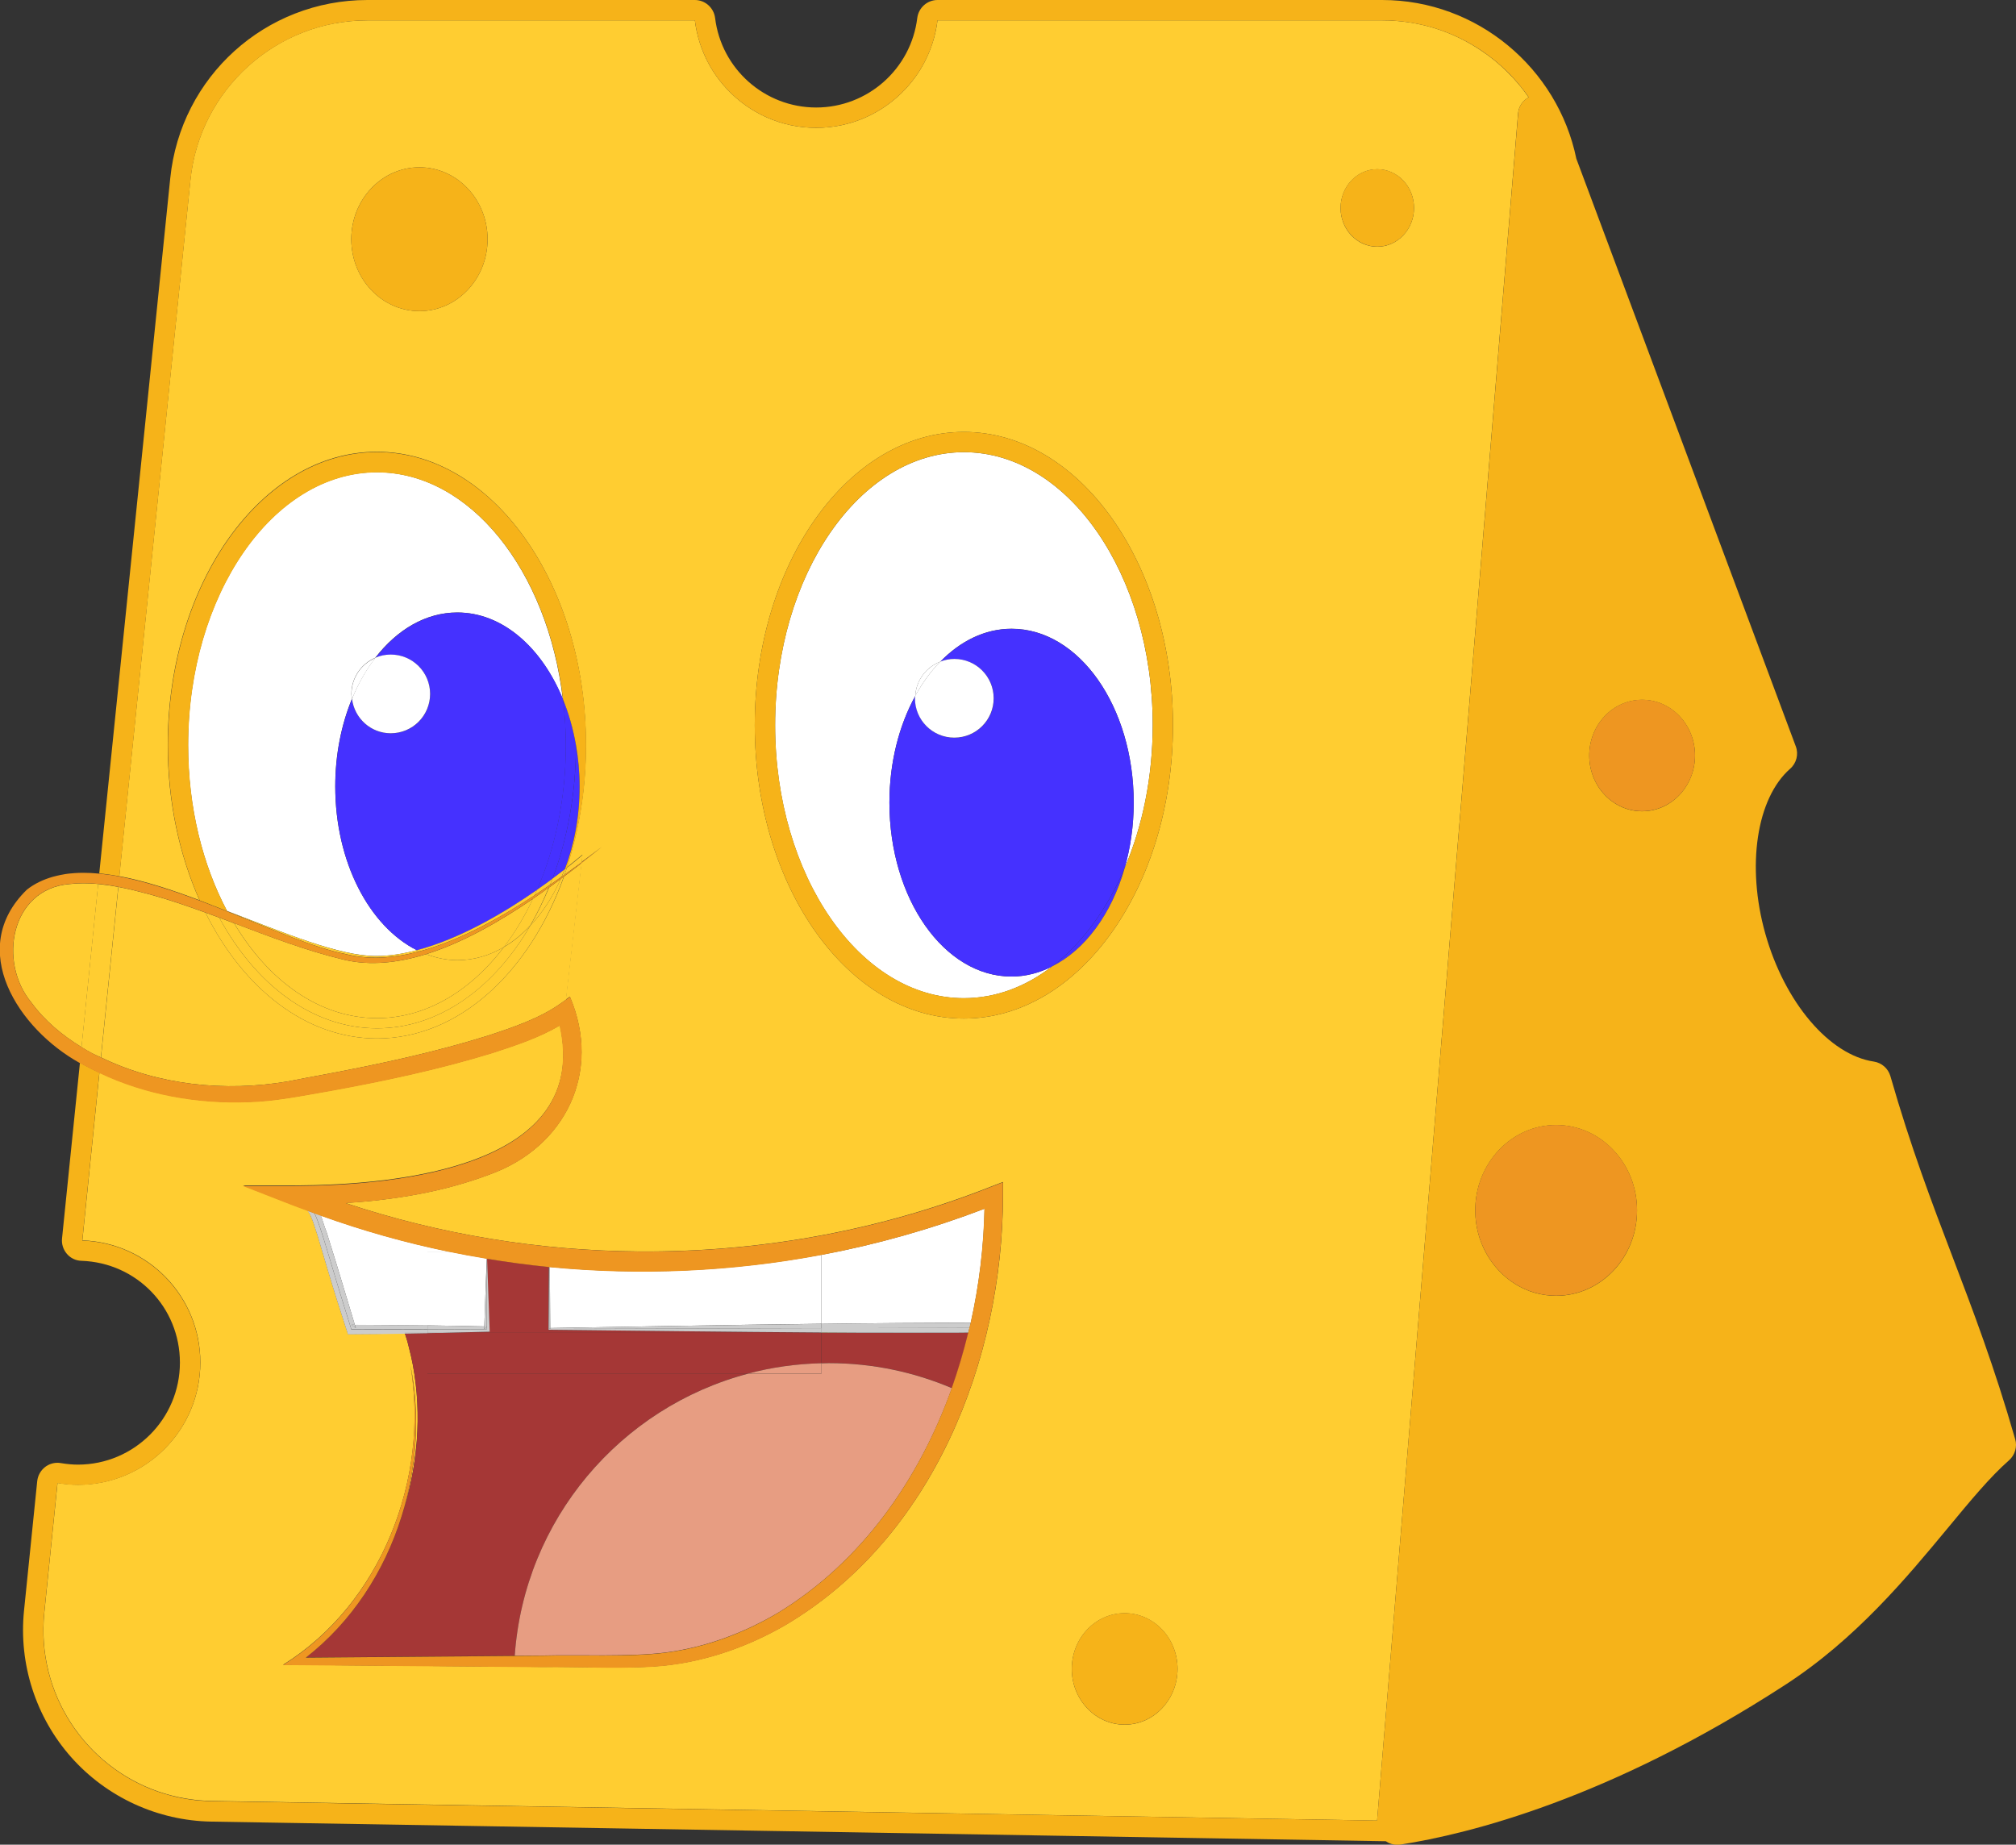
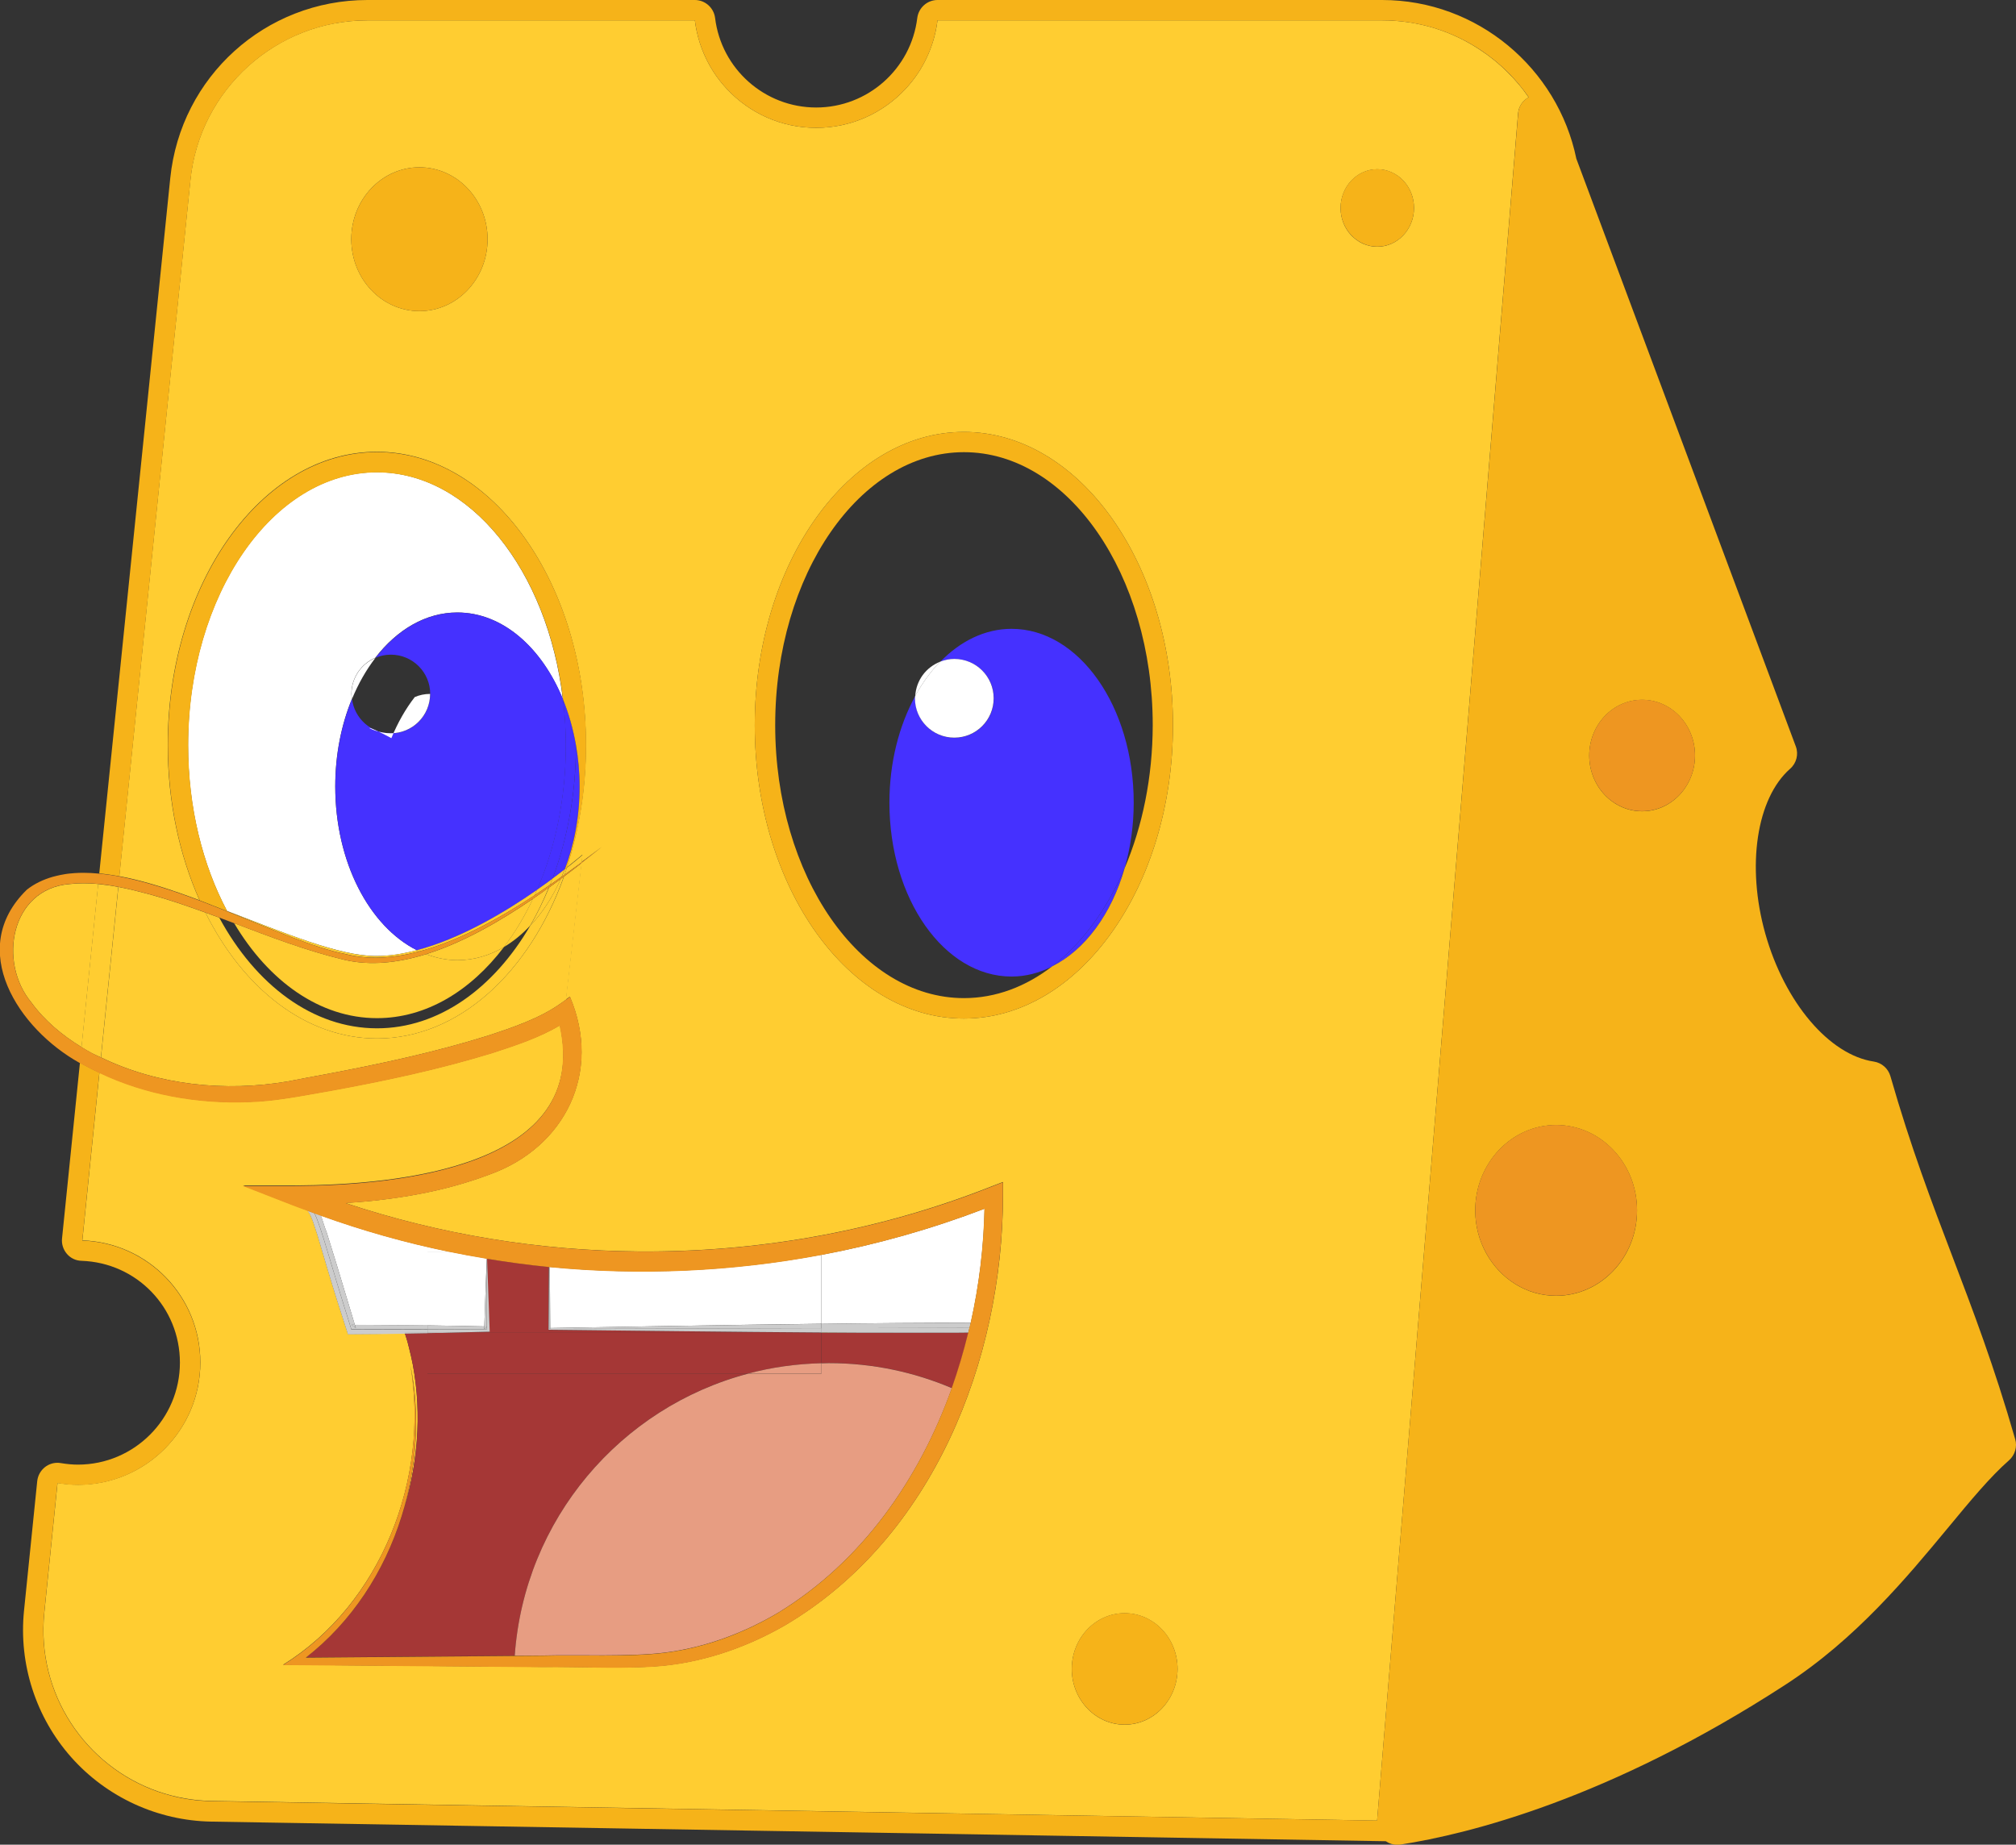
<svg xmlns="http://www.w3.org/2000/svg" version="1.1" id="Layer_1" x="0px" y="0px" viewBox="0 0 198.22 181.38" style="enable-background:new 0 0 198.22 181.38;" xml:space="preserve">
  <rect x="0" y="0" width="198.22" height="181.38" fill="#333333" stroke="none" />
  <style type="text/css">
	.st0{fill:#FFCD31;}
	.st1{fill:#FFFFFF;}
	.st2{fill:#4531FF;}
	.st3{fill:#F6B319;}
	.st4{fill:#A53736;}
	.st5{fill:#CCCCCC;}
	.st6{fill:#E79D82;}
	.st7{fill:#EE9621;}
</style>
  <g>
    <path class="st0" d="M95.21,131.05C95.21,131.04,95.21,131.04,95.21,131.05c-0.34-0.01-0.67,0-1.02,0H95.21z" />
    <rect x="66.92" y="88.99" transform="matrix(0.894 -0.447 0.447 0.894 -24.505 74.17)" class="st0" width="155.84" height="0" />
    <path class="st0" d="M80.77,131.03v0.02h3.59C83.18,131.04,81.98,131.03,80.77,131.03z" />
    <path class="st0" d="M135.4,179.01l13.86-167.85c0.06-0.69,0.46-1.28,1.04-1.59c-0.31-0.45-0.64-0.89-0.99-1.3   c-0.36-0.43-0.73-0.83-1.13-1.22c-0.79-0.78-1.65-1.49-2.58-2.1C142.83,3.08,139.49,2,135.9,2H92.18   c-0.09,0.74-0.25,1.47-0.47,2.16c-0.33,1.04-0.8,2.03-1.38,2.93c-0.39,0.6-0.83,1.16-1.32,1.68c-2.19,2.34-5.31,3.8-8.76,3.8   s-6.57-1.46-8.76-3.8C71,8.25,70.56,7.69,70.17,7.09c-0.58-0.9-1.05-1.88-1.38-2.93c-0.22-0.7-0.38-1.42-0.47-2.16H36.13   c-1.12,0-2.22,0.11-3.29,0.31c-1.07,0.2-2.1,0.5-3.09,0.89c-0.99,0.39-1.94,0.86-2.83,1.42c-0.89,0.55-1.74,1.19-2.52,1.89   c-0.78,0.7-1.49,1.48-2.14,2.31c-0.64,0.83-1.21,1.73-1.7,2.67c-0.49,0.95-0.89,1.94-1.2,2.98s-0.53,2.12-0.64,3.24l-6.99,68.44   c2.52,0.47,5.21,1.36,7.89,2.37c-1.98-4.43-3.13-9.66-3.13-15.26c0-15.9,9.22-28.84,20.56-28.84s20.56,12.94,20.56,28.84   c0,4.3-0.68,8.37-1.89,12.04c0.97-0.77,1.54-1.26,1.54-1.26l-0.08,0.72c0.72-0.53,1.4-1.04,2.03-1.52   c-0.64,0.51-1.33,1.05-2.04,1.6l-1.54,13.44l0.4-0.28c3.16,7.42-0.45,14.81-7.9,17.48c-4.58,1.73-9.34,2.49-14.16,2.81   c9.31,3.1,19.08,4.69,28.86,4.76H64c11.39-0.05,22.76-2.16,33.4-6.36c0,0,1.22-0.47,1.22-0.47l0,1.31   c-0.02,16.26-6.91,33.67-21.38,42.24c-3.58,2.07-7.57,3.5-11.69,3.97c-3.56,0.4-8.62,0.11-12.23,0.16c0,0-24.31-0.2-24.31-0.2   l-1.18-0.01c9.67-6,14.42-18.34,12.53-29.44c0.97,4.88,0.63,10.02-0.86,14.8c1.57-4.77,2.01-9.96,1.09-14.87   c-0.11-0.56-0.24-1.1-0.37-1.64c-0.05-0.21-0.11-0.42-0.16-0.63c-0.08-0.28-0.17-0.54-0.25-0.8c-1.87,0.03-3.69,0.06-5.26,0.06   c0,0-0.34,0-0.34,0c-0.71-2.2-1.42-4.4-2.07-6.61l-0.93-3.14c-0.26-0.72-0.51-1.81-0.98-2.42c-0.52-0.2-1.05-0.37-1.56-0.58   c0,0-4.77-1.86-4.77-1.86l5.13,0c10.09-0.05,29.13-1.82,26.02-15.75c-2.08,1.22-4.3,1.94-6.58,2.69   c-5.22,1.61-10.54,2.74-15.9,3.72c-2.65,0.45-5.44,1.05-8.14,1.11c-5.01,0.19-10.1-0.71-14.65-2.88l-1.68,16.51   c6.45,0.22,11.6,5.5,11.6,12c0,6.64-5.38,12.03-12.03,12.03c-0.69,0-1.36-0.07-2.01-0.18l-1.3,12.75   c-0.81,7.96,4.05,15.11,11.19,17.59c1.65,0.57,3.42,0.9,5.26,0.93L135.4,179.01z M41.24,30.59c-3.7,0-6.7-3.17-6.7-7.07   c0-3.91,3-7.07,6.7-7.07s6.7,3.17,6.7,7.07C47.94,27.42,44.94,30.59,41.24,30.59z M135.42,16.64c1.99,0,3.61,1.7,3.61,3.81   c0,2.1-1.62,3.81-3.61,3.81c-1.99,0-3.61-1.7-3.61-3.81C131.82,18.34,133.43,16.64,135.42,16.64z M110.58,169.58   c-2.87,0-5.2-2.46-5.2-5.48c0-3.03,2.33-5.48,5.2-5.48s5.2,2.46,5.2,5.48C115.77,167.12,113.45,169.58,110.58,169.58z    M94.77,100.15c-11.34,0-20.56-12.94-20.56-28.84s9.22-28.84,20.56-28.84s20.56,12.94,20.56,28.84S106.11,100.15,94.77,100.15z" />
    <path class="st1" d="M40.99,93.43c-4.67-2.34-8.03-8.66-8.03-16.11c0-3.14,0.6-6.07,1.64-8.6c-0.02-0.16-0.05-0.32-0.05-0.49   c0-1.6,0.97-2.97,2.35-3.56c2.13-2.76,4.96-4.45,8.06-4.45c4.44,0,8.3,3.43,10.38,8.53c-1.49-12.65-9.12-22.32-18.29-22.32   c-10.23,0-18.56,12.04-18.56,26.84c0,6.13,1.43,11.78,3.83,16.3c5.61,2.16,11.06,4.43,14.62,4.43   C38.26,94.01,39.62,93.79,40.99,93.43z" />
    <path class="st2" d="M44.98,60.23c-3.11,0-5.93,1.69-8.06,4.45c0.46-0.2,0.98-0.31,1.51-0.31c2.14,0,3.87,1.73,3.87,3.87   c0,2.14-1.73,3.87-3.87,3.87c-1.97,0-3.58-1.48-3.82-3.38c-1.04,2.53-1.64,5.46-1.64,8.6c0,7.45,3.35,13.77,8.03,16.11   c4.3-1.14,8.67-3.75,11.81-5.93c1.79-4.13,2.83-9,2.83-14.22c0-1.54-0.1-3.05-0.27-4.52C53.28,63.66,49.41,60.23,44.98,60.23z" />
    <path class="st2" d="M54.32,86.4c0.45-0.33,0.86-0.64,1.21-0.92c0.93-2.42,1.46-5.2,1.46-8.16c0-1.41-0.13-2.77-0.36-4.08   c0,0.01,0,0.03,0,0.04C56.63,78.02,55.79,82.49,54.32,86.4z" />
    <path class="st2" d="M55.63,73.28c0,5.22-1.04,10.09-2.83,14.22c0.55-0.38,1.06-0.75,1.52-1.09c1.47-3.91,2.31-8.38,2.31-13.13   c0-0.01,0-0.03,0-0.04c-0.28-1.59-0.7-3.1-1.27-4.48C55.53,70.23,55.63,71.73,55.63,73.28z" />
-     <path class="st1" d="M87.45,78.92c0-3.96,0.95-7.59,2.54-10.49c0.09-1.54,1.08-2.84,2.46-3.37c1.97-2.03,4.39-3.24,7.01-3.24   c6.63,0,12.01,7.65,12.01,17.09c0,2.28-0.32,4.45-0.89,6.44c1.75-4.09,2.76-8.9,2.76-14.05c0-14.8-8.33-26.84-18.56-26.84   S76.21,56.51,76.21,71.31s8.33,26.84,18.56,26.84c3.13,0,6.08-1.13,8.67-3.12c-1.25,0.63-2.59,0.99-3.99,0.99   C92.82,96.01,87.45,88.36,87.45,78.92z" />
    <path class="st2" d="M110.58,85.36c0.57-1.99,0.89-4.16,0.89-6.44c0-9.44-5.38-17.09-12.01-17.09c-2.62,0-5.04,1.21-7.01,3.24   c0.43-0.17,0.9-0.27,1.39-0.27c2.14,0,3.87,1.73,3.87,3.87s-1.73,3.87-3.87,3.87c-2.14,0-3.87-1.73-3.87-3.87   c0-0.08,0.02-0.15,0.02-0.23c-1.59,2.9-2.54,6.53-2.54,10.49c0,9.44,5.38,17.09,12.01,17.09c1.4,0,2.74-0.36,3.99-0.99   C106.37,92.78,108.84,89.43,110.58,85.36z" />
    <path class="st2" d="M103.45,95.03c3.24-1.63,5.84-5.16,7.13-9.66C108.84,89.43,106.37,92.78,103.45,95.03z" />
    <path class="st0" d="M6.81,86.93C1.06,87.42-0.23,94.6,3.1,98.59c1.29,1.77,3.02,3.21,4.92,4.37l1.64-16.04   C8.7,86.83,7.74,86.82,6.81,86.93z" />
    <path class="st0" d="M5.98,86c0.15-0.03,0.29-0.05,0.44-0.08C6.27,85.95,6.12,85.97,5.98,86z" />
    <path class="st0" d="M6.87,85.87c0.15-0.02,0.31-0.03,0.46-0.04C7.18,85.84,7.03,85.85,6.87,85.87z" />
    <path class="st0" d="M8.19,85.8c0.01,0,0.01,0,0.02,0C8.2,85.8,8.2,85.8,8.19,85.8z" />
    <path class="st0" d="M5.22,86.18c0.03-0.01,0.05-0.01,0.08-0.02C5.27,86.17,5.25,86.18,5.22,86.18z" />
    <path class="st0" d="M37.07,102.11c-6.98,0-13.15-4.9-16.87-12.38c-1.85-0.67-3.71-1.31-5.59-1.82c-0.98-0.26-1.97-0.51-2.97-0.7   l-1.71,16.76c5.64,2.74,12.21,3.41,18.37,2.36c1.09-0.22,2.83-0.54,3.97-0.75c5.27-1,10.56-2.14,15.68-3.74   c2.51-0.82,5.12-1.72,7.13-3.14l0.58-0.41l1.54-13.44c-0.56,0.44-1.14,0.88-1.74,1.33C52.06,95.62,45.1,102.11,37.07,102.11z" />
    <path class="st0" d="M57.2,84.78l0.08-0.72c0,0-0.56,0.49-1.54,1.26c-0.08,0.23-0.15,0.46-0.23,0.68   C56.09,85.58,56.65,85.18,57.2,84.78z" />
    <path class="st0" d="M9.92,103.97l1.71-16.76c-0.66-0.13-1.32-0.22-1.98-0.29l-1.64,16.04c0.34,0.21,0.68,0.41,1.03,0.6   C9.33,103.71,9.63,103.83,9.92,103.97z" />
    <path class="st0" d="M41.22,93.55c-0.08-0.04-0.15-0.08-0.23-0.12c-1.37,0.36-2.73,0.58-4.04,0.58c-3.56,0-9.01-2.28-14.62-4.43   c0,0.01,0.01,0.01,0.01,0.02c4.4,1.77,8.57,3.61,11.62,4.2C36.24,94.39,38.71,94.21,41.22,93.55z" />
    <path class="st0" d="M37.07,100.11c4.8,0,9.18-2.65,12.48-6.99c-1.41,0.83-2.95,1.29-4.57,1.29c-1.07,0-2.1-0.22-3.08-0.59   c-2.74,0.85-5.48,1.16-8.06,0.55c-3.7-0.88-7.26-2.25-10.82-3.6C26.42,96.49,31.46,100.11,37.07,100.11z" />
    <path class="st0" d="M55.22,86.21c0.1-0.07,0.19-0.14,0.29-0.21c0.08-0.23,0.16-0.45,0.23-0.68c-0.07,0.05-0.14,0.11-0.21,0.16   C55.44,85.73,55.33,85.96,55.22,86.21z" />
    <path class="st0" d="M37.07,102.11c8.03,0,14.99-6.49,18.37-15.92c-0.1,0.08-0.21,0.16-0.31,0.23c-0.79,1.78-1.8,3.34-2.99,4.59   c-3.59,6.17-9.01,10.1-15.07,10.1c-6.32,0-11.93-4.27-15.51-10.88c-0.45-0.17-0.91-0.33-1.36-0.5   C23.92,97.21,30.09,102.11,37.07,102.11z" />
    <path class="st0" d="M21.59,89.29c0.25,0.1,0.51,0.2,0.76,0.3c0-0.01-0.01-0.01-0.01-0.02C22.09,89.48,21.84,89.38,21.59,89.29z" />
-     <path class="st0" d="M49.55,93.12c-3.3,4.34-7.68,6.99-12.48,6.99c-5.61,0-10.65-3.62-14.05-9.33c-0.49-0.18-0.97-0.37-1.46-0.55   c3.58,6.61,9.19,10.88,15.51,10.88c6.07,0,11.49-3.93,15.07-10.1C51.34,91.86,50.48,92.58,49.55,93.12z" />
    <path class="st0" d="M44.98,94.41c1.62,0,3.16-0.46,4.57-1.29c1.08-1.41,2.03-3.01,2.86-4.75c-3.28,2.24-6.9,4.32-10.51,5.45   C42.88,94.19,43.91,94.41,44.98,94.41z" />
    <path class="st0" d="M41.22,93.55c3.85-1.02,7.81-3.2,11.35-5.52c0.08-0.17,0.16-0.35,0.23-0.53c-3.13,2.18-7.51,4.8-11.81,5.93   C41.07,93.47,41.14,93.51,41.22,93.55z" />
    <path class="st0" d="M54.08,87c0.39-0.27,0.77-0.53,1.14-0.8c0.1-0.24,0.21-0.48,0.31-0.73c-0.36,0.28-0.76,0.59-1.21,0.92   C54.24,86.61,54.16,86.8,54.08,87z" />
    <path class="st0" d="M52.14,91.02c1.18-1.26,2.2-2.81,2.99-4.59c-0.38,0.28-0.76,0.56-1.15,0.84   C53.43,88.59,52.82,89.84,52.14,91.02z" />
    <path class="st0" d="M52.4,88.37c-0.82,1.74-1.78,3.34-2.86,4.75c0.93-0.55,1.8-1.26,2.59-2.11c0.68-1.17,1.29-2.43,1.83-3.75   C53.46,87.64,52.94,88.01,52.4,88.37z" />
    <path class="st0" d="M54.08,87c0.08-0.2,0.16-0.4,0.24-0.6c-0.46,0.34-0.97,0.71-1.52,1.09c-0.08,0.18-0.16,0.35-0.23,0.53   C53.08,87.69,53.58,87.34,54.08,87z" />
    <g>
      <g>
        <path class="st3" d="M16.51,73.28c0,5.6,1.15,10.83,3.13,15.26c0.44,0.17,0.88,0.33,1.31,0.51c0.21,0.08,0.43,0.17,0.64,0.25     c0.25,0.1,0.5,0.19,0.75,0.29c-2.4-4.52-3.83-10.17-3.83-16.3c0-14.8,8.33-26.84,18.56-26.84c9.17,0,16.8,9.67,18.29,22.32     c0.56,1.38,0.99,2.89,1.27,4.48c0.23,1.31,0.36,2.67,0.36,4.08c0,2.96-0.53,5.74-1.46,8.16c0.07-0.06,0.14-0.11,0.21-0.16     c1.21-3.67,1.89-7.74,1.89-12.04c0-15.9-9.22-28.84-20.56-28.84S16.51,57.37,16.51,73.28z" />
      </g>
      <g>
        <g>
          <path class="st3" d="M94.77,42.47c-11.34,0-20.56,12.94-20.56,28.84s9.22,28.84,20.56,28.84s20.56-12.94,20.56-28.84      S106.11,42.47,94.77,42.47z M110.58,85.36c-1.29,4.51-3.89,8.04-7.13,9.66c-2.59,1.99-5.54,3.12-8.67,3.12      c-10.23,0-18.56-12.04-18.56-26.84s8.33-26.84,18.56-26.84s18.56,12.04,18.56,26.84C113.33,76.46,112.32,81.27,110.58,85.36z" />
        </g>
      </g>
      <g>
        <g>
          <path class="st3" d="M198.14,141.51c-2.06-7.17-4.16-12.68-6.19-18.01c-2-5.25-4.07-10.68-6.08-17.69      c-0.22-0.75-0.85-1.31-1.63-1.43c-4.39-0.65-8.77-5.83-10.67-12.58c-1.87-6.65-0.86-13.31,2.44-16.21      c0.63-0.55,0.85-1.43,0.56-2.2l-21.58-57.79C153.16,6.72,145.26,0,135.9,0H92.18c-1.01,0-1.86,0.76-1.99,1.76      c-0.61,5.02-4.88,8.81-9.94,8.81s-9.33-3.79-9.94-8.81C70.18,0.76,69.33,0,68.32,0H36.13C26.1,0,17.76,7.53,16.74,17.52      L9.76,85.88c0.65,0.06,1.31,0.16,1.98,0.28l6.99-68.44c0.11-1.12,0.33-2.2,0.64-3.24s0.71-2.04,1.2-2.98      c0.49-0.95,1.06-1.84,1.7-2.67c0.64-0.83,1.36-1.61,2.14-2.31c0.78-0.7,1.62-1.34,2.52-1.89c0.89-0.55,1.84-1.03,2.83-1.42      c0.99-0.39,2.02-0.69,3.09-0.89C33.91,2.11,35.01,2,36.13,2h32.19c0.05,0.37,0.11,0.74,0.19,1.1s0.17,0.72,0.28,1.06      c0.33,1.04,0.8,2.03,1.38,2.93c0.39,0.6,0.83,1.16,1.32,1.68c2.19,2.34,5.31,3.8,8.76,3.8s6.57-1.46,8.76-3.8      c0.49-0.52,0.93-1.08,1.32-1.68c0.58-0.9,1.05-1.88,1.38-2.93c0.11-0.35,0.2-0.7,0.28-1.06s0.14-0.73,0.19-1.1h43.72      c2.69,0,5.25,0.61,7.53,1.7c0.76,0.36,1.49,0.78,2.18,1.24c0.93,0.62,1.79,1.32,2.58,2.1c0.4,0.39,0.77,0.8,1.13,1.22      c0.35,0.42,0.68,0.85,0.99,1.3c-0.58,0.31-0.99,0.9-1.04,1.59L135.4,179.01L20.8,177.1c-1.39-0.02-2.73-0.21-4-0.55      c-0.43-0.11-0.85-0.24-1.26-0.38c-7.14-2.49-12-9.63-11.19-17.59l1.3-12.75c0.66,0.11,1.33,0.18,2.01,0.18      c6.64,0,12.03-5.38,12.03-12.03c0-6.5-5.16-11.78-11.6-12l1.68-16.51c-0.47-0.22-0.94-0.45-1.39-0.7      c-0.17-0.09-0.35-0.18-0.52-0.28L6.1,121.77c-0.06,0.55,0.12,1.1,0.48,1.52s0.88,0.67,1.44,0.68c5.42,0.19,9.67,4.58,9.67,10.01      c0,5.53-4.5,10.03-10.03,10.03c-0.52,0-1.07-0.05-1.68-0.15c-0.11-0.02-0.22-0.03-0.33-0.03c-0.43,0-0.86,0.14-1.21,0.41      c-0.44,0.34-0.72,0.84-0.78,1.39l-1.3,12.75c-0.53,5.23,1.16,10.48,4.65,14.41c3.49,3.93,8.5,6.23,13.76,6.32l115.49,1.93      c0.33,0.23,0.72,0.35,1.12,0.35c0.1,0,0.21-0.01,0.31-0.02c6.7-1.04,20.54-4.47,37.86-15.72c6.92-4.49,11.93-10.54,15.96-15.4      c2.24-2.71,4.18-5.05,6.03-6.67C198.12,143.06,198.36,142.25,198.14,141.51z M153,127.41c-2.93,0-5.48-1.68-6.86-4.16      c-0.69-1.24-1.09-2.69-1.09-4.23c0-2.33,0.9-4.43,2.34-5.95c1.44-1.51,3.42-2.45,5.61-2.45c4.39,0,7.96,3.76,7.96,8.4      S157.39,127.41,153,127.41z M161.46,79.77c-2.87,0-5.2-2.46-5.2-5.48c0-3.03,2.33-5.48,5.2-5.48s5.2,2.46,5.2,5.48      C166.65,77.31,164.33,79.77,161.46,79.77z" />
        </g>
      </g>
      <g>
        <ellipse class="st3" cx="110.58" cy="164.09" rx="5.2" ry="5.48" />
      </g>
      <g>
        <path class="st3" d="M139.03,20.44c0-2.1-1.62-3.81-3.61-3.81c-1.99,0-3.61,1.7-3.61,3.81c0,2.1,1.62,3.81,3.61,3.81     C137.42,24.25,139.03,22.55,139.03,20.44z" />
      </g>
      <g>
        <ellipse class="st3" cx="41.24" cy="23.52" rx="6.7" ry="7.07" />
      </g>
    </g>
    <g>
      <path class="st4" d="M84.37,131.05h-3.59v2.99c0.24-0.01,0.48-0.02,0.73-0.02c4.29,0,8.37,0.89,12.09,2.46    c0.64-1.78,1.18-3.6,1.62-5.44h-1.02C91.12,131.06,87.8,131.06,84.37,131.05z" />
    </g>
    <g>
      <path class="st4" d="M30.09,162.97l20.52-0.17c0.94-13.39,10.38-24.43,22.97-27.75H42.03v-3.97c-0.74,0.02-1.48,0.03-2.22,0.04    c0.09,0.27,0.18,0.52,0.25,0.8c0.06,0.21,0.11,0.42,0.16,0.63c0.14,0.53,0.27,1.07,0.37,1.64c0.92,4.91,0.48,10.1-1.09,14.87    C37.81,154.51,34.61,159.45,30.09,162.97z" />
    </g>
    <path class="st4" d="M48.14,130.94c-1.38,0.03-2.95,0.07-4.57,0.11h37.2v-0.02c-9.24-0.06-18.98-0.2-26.76-0.27c0,0-0.09,0-0.09,0   l0-0.08l0.04-6.11c-2.04-0.2-4.07-0.48-6.09-0.81l0.25,6.94L48.14,130.94z" />
    <path class="st4" d="M64,123.06h-1.15C63.24,123.07,63.62,123.07,64,123.06z" />
    <path class="st4" d="M80.77,131.05h-37.2c-0.51,0.01-1.03,0.02-1.55,0.03v3.97h31.56c2.3-0.61,4.71-0.95,7.19-1.01V131.05z" />
    <path class="st1" d="M32.11,121.15c0,0,0.98,3.15,0.98,3.15l1.8,5.97c2.1,0,4.64,0.03,7.14,0.06v-7.26h2.15   c-4.29-0.88-8.51-2.07-12.64-3.56C31.74,120.03,31.88,120.58,32.11,121.15z" />
    <path class="st1" d="M42.03,130.32c1.98,0.03,3.92,0.06,5.59,0.1c0.07-2.28,0.16-4.52,0.24-6.68c-1.23-0.2-2.46-0.43-3.69-0.68   h-2.15V130.32z" />
    <path class="st5" d="M42.03,131.05v-0.34l-7.48,0.02c-2.13-6.71-2.93-10-3.64-11.45c-0.23-0.08-0.45-0.17-0.68-0.25   c0.47,0.61,0.72,1.7,0.98,2.42l0.93,3.14c0.65,2.21,1.36,4.41,2.07,6.61c0,0,0.34,0,0.34,0c1.57,0,3.39-0.03,5.26-0.06   c-0.01-0.03-0.02-0.05-0.02-0.08H42.03z" />
    <path class="st5" d="M42.03,131.05h-2.24c0.01,0.03,0.02,0.05,0.02,0.08c0.74-0.01,1.48-0.03,2.22-0.04V131.05z" />
    <path class="st5" d="M47.87,130.69l-5.84,0.02v0.34h1.55c1.62-0.04,3.18-0.07,4.57-0.11l-0.01-0.25l-0.25-6.94c0,0-0.01,0-0.01,0   V130.69z" />
    <path class="st5" d="M42.03,131.05v0.03c0.52-0.01,1.03-0.02,1.55-0.03H42.03z" />
    <path class="st5" d="M34.98,130.58l-0.1-0.32c-0.11,0-0.23,0-0.34,0L34.98,130.58z" />
    <path class="st5" d="M34.89,130.26l0.1,0.32l-0.44-0.32C34.65,130.26,34.77,130.26,34.89,130.26l-1.8-5.97c0,0-0.98-3.15-0.98-3.15   c-0.23-0.57-0.36-1.12-0.57-1.65c-0.21-0.08-0.42-0.16-0.63-0.23c0.71,1.45,1.51,4.75,3.64,11.45l7.48-0.02v-0.38   C39.52,130.29,36.99,130.27,34.89,130.26z" />
    <path class="st5" d="M47.87,123.75C47.87,123.75,47.86,123.74,47.87,123.75c-0.09,2.15-0.18,4.39-0.25,6.67   c0.08,0,0.17,0,0.25,0.01c0,0-0.26,0.26-0.26,0.26c0-0.09,0.01-0.18,0.01-0.27c-1.67-0.04-3.61-0.07-5.59-0.1v0.38l5.84-0.02   V123.75z" />
    <path class="st5" d="M47.87,130.43c-0.08,0-0.17,0-0.25-0.01c0,0.09-0.01,0.18-0.01,0.27C47.61,130.69,47.87,130.43,47.87,130.43z" />
    <path class="st1" d="M95.45,130.07c0.83-3.71,1.28-7.5,1.36-11.23c-5.2,1.99-10.57,3.51-16.03,4.54v6.79   C85.99,130.1,91.02,130.06,95.45,130.07z" />
    <path class="st1" d="M80.77,130.16v-6.79c-8.79,1.65-17.81,2.05-26.71,1.2c0.01,1.08,0.03,5.37,0.04,6.01   C61.87,130.45,71.58,130.27,80.77,130.16z" />
    <path class="st5" d="M80.77,130.59v0.43c1.21,0.01,2.41,0.01,3.59,0.02h9.82c0.35,0,0.68-0.01,1.03-0.01   c0.04-0.16,0.08-0.32,0.12-0.49L80.77,130.59z" />
    <path class="st5" d="M94.19,131.05h-9.82C87.8,131.06,91.12,131.06,94.19,131.05z" />
    <polygon class="st5" points="54.1,130.67 54.1,130.67 54.1,130.67  " />
    <polygon class="st5" points="54.02,130.58 54.02,130.58 54.02,130.58  " />
    <path class="st5" d="M53.93,130.75c0,0,0.09,0,0.09,0c7.78,0.08,17.52,0.21,26.76,0.27v-0.43l-26.67,0.07v0l0,0l-0.08,0v-0.08l0,0   c0,0,0,0,0,0v-6.02c-0.02,0-0.03,0-0.05-0.01l-0.04,6.11L53.93,130.75z" />
    <path class="st5" d="M95.45,130.07c-4.43,0-9.46,0.03-14.67,0.1v0.43l14.56-0.04C95.37,130.39,95.41,130.23,95.45,130.07z" />
    <path class="st5" d="M54.02,130.58L54.02,130.58l0.08,0.08h0c0,0,0-0.03,0-0.09C54.07,130.58,54.04,130.58,54.02,130.58z" />
    <polygon class="st5" points="54.02,130.67 54.1,130.67 54.02,130.58  " />
    <path class="st5" d="M54.06,124.57c-0.02,0-0.03,0-0.05-0.01v6.02c0.03,0,0.06,0,0.08,0C54.1,129.93,54.07,125.64,54.06,124.57z" />
    <path class="st5" d="M54.1,130.58c0,0.05,0,0.09,0,0.09l26.67-0.07v-0.43C71.58,130.27,61.87,130.45,54.1,130.58z" />
    <path class="st6" d="M65.4,162.49c3.93-0.5,7.72-1.91,11.13-3.93c8.22-5.03,13.85-13.08,17.06-22.07   c-3.72-1.58-7.8-2.46-12.09-2.46c-0.24,0-0.49,0.01-0.73,0.02v1.01h-7.19C61,138.37,51.55,149.41,50.61,162.8l2.72-0.02   C56.82,162.69,62,162.92,65.4,162.49z" />
    <path class="st6" d="M80.77,134.04c-2.48,0.06-4.89,0.4-7.19,1.01h7.19V134.04z" />
    <g>
      <path class="st7" d="M153,110.61c-2.19,0-4.17,0.94-5.61,2.45c-1.45,1.52-2.34,3.62-2.34,5.95c0,1.55,0.4,2.99,1.09,4.23    c1.38,2.49,3.93,4.16,6.86,4.16c4.39,0,7.96-3.76,7.96-8.4S157.39,110.61,153,110.61z" />
      <ellipse class="st7" cx="161.46" cy="74.28" rx="5.2" ry="5.48" />
      <path class="st7" d="M64,123.06c-0.38,0-0.76,0-1.15,0c-9.78-0.07-19.55-1.67-28.86-4.76c4.82-0.32,9.58-1.08,14.16-2.81    c7.44-2.67,11.06-10.06,7.9-17.48l-0.4,0.28l-0.58,0.41c-2.01,1.42-4.62,2.32-7.13,3.14c-5.12,1.6-10.4,2.74-15.68,3.74    c-1.14,0.21-2.89,0.53-3.97,0.75c-6.16,1.05-12.73,0.38-18.37-2.36c-0.29-0.14-0.59-0.26-0.88-0.42c-0.35-0.19-0.69-0.39-1.03-0.6    c-1.9-1.16-3.63-2.6-4.92-4.37c-3.33-3.99-2.03-11.17,3.71-11.66c0.94-0.11,1.89-0.1,2.85-0.01c0.66,0.06,1.32,0.16,1.98,0.29    c1,0.19,1.99,0.44,2.97,0.7c1.89,0.51,3.74,1.15,5.59,1.82c0.45,0.17,0.91,0.33,1.36,0.5c0.49,0.18,0.97,0.36,1.46,0.55    c3.56,1.35,7.12,2.72,10.82,3.6c2.58,0.61,5.32,0.3,8.06-0.55c3.61-1.13,7.23-3.21,10.51-5.45c0.53-0.37,1.06-0.73,1.57-1.1    c0.39-0.28,0.78-0.56,1.15-0.84c0.11-0.08,0.21-0.16,0.31-0.23c0.6-0.45,1.18-0.9,1.74-1.33c0.72-0.56,1.4-1.09,2.04-1.6    c-0.64,0.48-1.32,0.99-2.03,1.52c-0.54,0.4-1.1,0.81-1.68,1.22c-0.1,0.07-0.19,0.14-0.29,0.21c-0.37,0.26-0.75,0.53-1.14,0.8    c-0.5,0.34-1,0.68-1.52,1.02c-3.54,2.32-7.49,4.5-11.35,5.52c-2.51,0.67-4.98,0.84-7.25,0.25c-3.05-0.6-7.22-2.44-11.62-4.2    c-0.25-0.1-0.51-0.2-0.76-0.3c-0.21-0.08-0.43-0.17-0.64-0.25c-0.44-0.17-0.88-0.34-1.31-0.51c-2.68-1.01-5.37-1.89-7.89-2.37    c-0.67-0.13-1.34-0.22-1.98-0.28c-0.53-0.05-1.05-0.08-1.55-0.08c-0.01,0-0.01,0-0.02,0c-0.29,0-0.58,0.01-0.86,0.03    c-0.16,0.01-0.31,0.02-0.46,0.04c-0.15,0.02-0.31,0.03-0.46,0.06c-0.15,0.02-0.3,0.05-0.44,0.08c-0.23,0.05-0.46,0.1-0.68,0.16    c-0.03,0.01-0.05,0.01-0.08,0.02c-0.94,0.27-1.8,0.67-2.56,1.27c-6,5.85-0.81,13.71,5.2,17.04c0.17,0.1,0.35,0.19,0.52,0.28    c0.46,0.25,0.92,0.47,1.39,0.7c4.55,2.17,9.64,3.06,14.65,2.88c2.71-0.07,5.49-0.66,8.14-1.11c5.36-0.98,10.68-2.12,15.9-3.72    c2.27-0.74,4.5-1.47,6.58-2.69c3.11,13.93-15.92,15.7-26.02,15.75l-5.13,0c0,0,4.77,1.86,4.77,1.86c0.52,0.21,1.04,0.38,1.56,0.58    c0.23,0.09,0.45,0.17,0.68,0.25c0.21,0.08,0.42,0.16,0.63,0.23c4.13,1.49,8.35,2.68,12.64,3.56c1.22,0.25,2.45,0.48,3.69,0.68    c0,0,0.01,0,0.01,0c0,0,0.01,0,0.01,0c2.02,0.33,4.05,0.61,6.09,0.81c0.02,0,0.03,0,0.05,0.01c0.02,0,0.03,0,0.05,0.01    c8.9,0.86,17.92,0.46,26.71-1.2c5.46-1.03,10.83-2.55,16.03-4.54c-0.08,3.74-0.52,7.52-1.36,11.23c-0.04,0.16-0.08,0.32-0.12,0.48    c-0.04,0.16-0.08,0.32-0.12,0.49c0,0,0,0.01,0,0.01c-0.45,1.84-0.99,3.66-1.62,5.44c-3.21,9-8.84,17.04-17.06,22.07    c-3.4,2.02-7.19,3.43-11.13,3.93c-3.4,0.43-8.58,0.2-12.07,0.29l-2.72,0.02l-20.52,0.17c4.52-3.52,7.73-8.47,9.42-13.91    c1.49-4.78,1.83-9.93,0.86-14.8c1.89,11.09-2.86,23.44-12.53,29.44l1.18,0.01c0,0,24.31,0.2,24.31,0.2    c3.6-0.05,8.66,0.24,12.23-0.16c4.12-0.47,8.11-1.9,11.69-3.97c14.46-8.58,21.36-25.98,21.38-42.24l0-1.31    c0,0-1.22,0.47-1.22,0.47C86.76,120.91,75.39,123.01,64,123.06z" />
    </g>
    <path class="st1" d="M89.99,68.43c0.7-1.28,1.53-2.42,2.46-3.37C91.06,65.6,90.08,66.89,89.99,68.43z" />
    <path class="st1" d="M89.96,68.66c0,2.14,1.73,3.87,3.87,3.87c2.14,0,3.87-1.73,3.87-3.87s-1.73-3.87-3.87-3.87   c-0.49,0-0.95,0.1-1.39,0.27c-0.93,0.95-1.75,2.09-2.46,3.37C89.98,68.51,89.96,68.58,89.96,68.66z" />
    <path class="st1" d="M34.56,68.24c0,0.17,0.03,0.33,0.05,0.49c0.62-1.51,1.4-2.87,2.3-4.04C35.53,65.27,34.56,66.64,34.56,68.24z" />
-     <path class="st1" d="M38.42,72.1c2.14,0,3.87-1.73,3.87-3.87c0-2.14-1.73-3.87-3.87-3.87c-0.54,0-1.05,0.11-1.51,0.31   c-0.91,1.17-1.68,2.53-2.3,4.04C34.85,70.63,36.46,72.1,38.42,72.1z" />
+     <path class="st1" d="M38.42,72.1c2.14,0,3.87-1.73,3.87-3.87c-0.54,0-1.05,0.11-1.51,0.31   c-0.91,1.17-1.68,2.53-2.3,4.04C34.85,70.63,36.46,72.1,38.42,72.1z" />
  </g>
</svg>